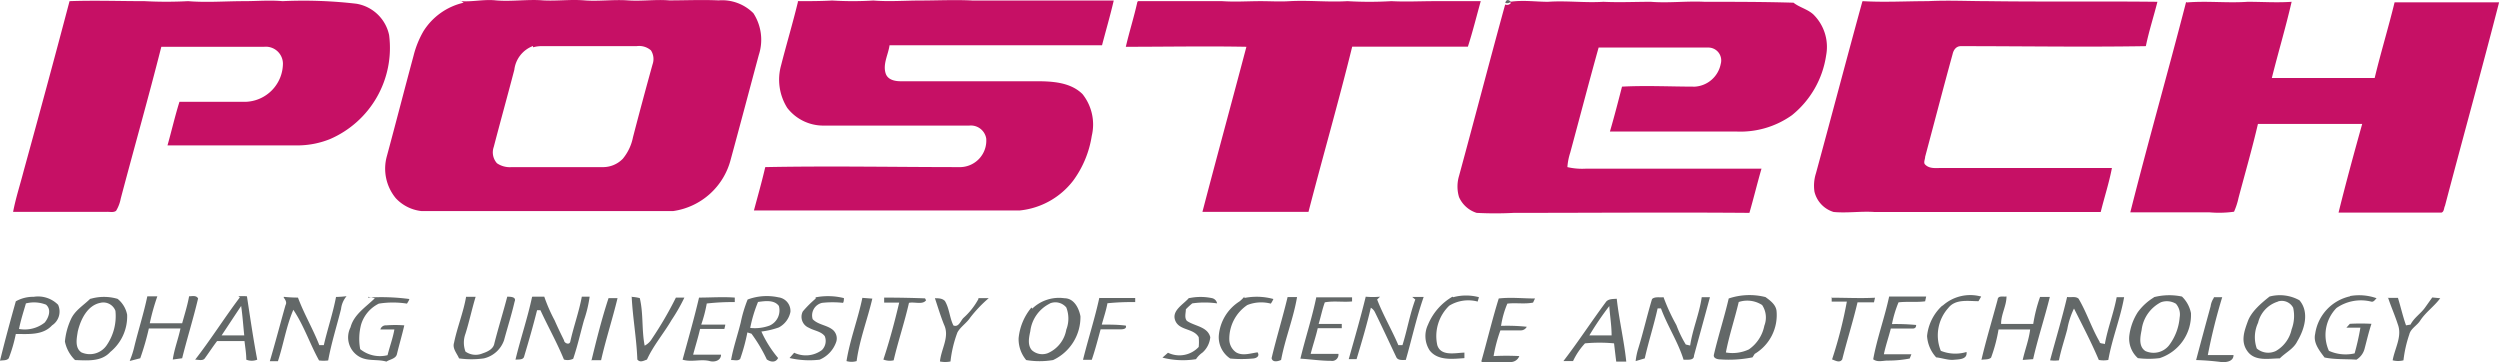
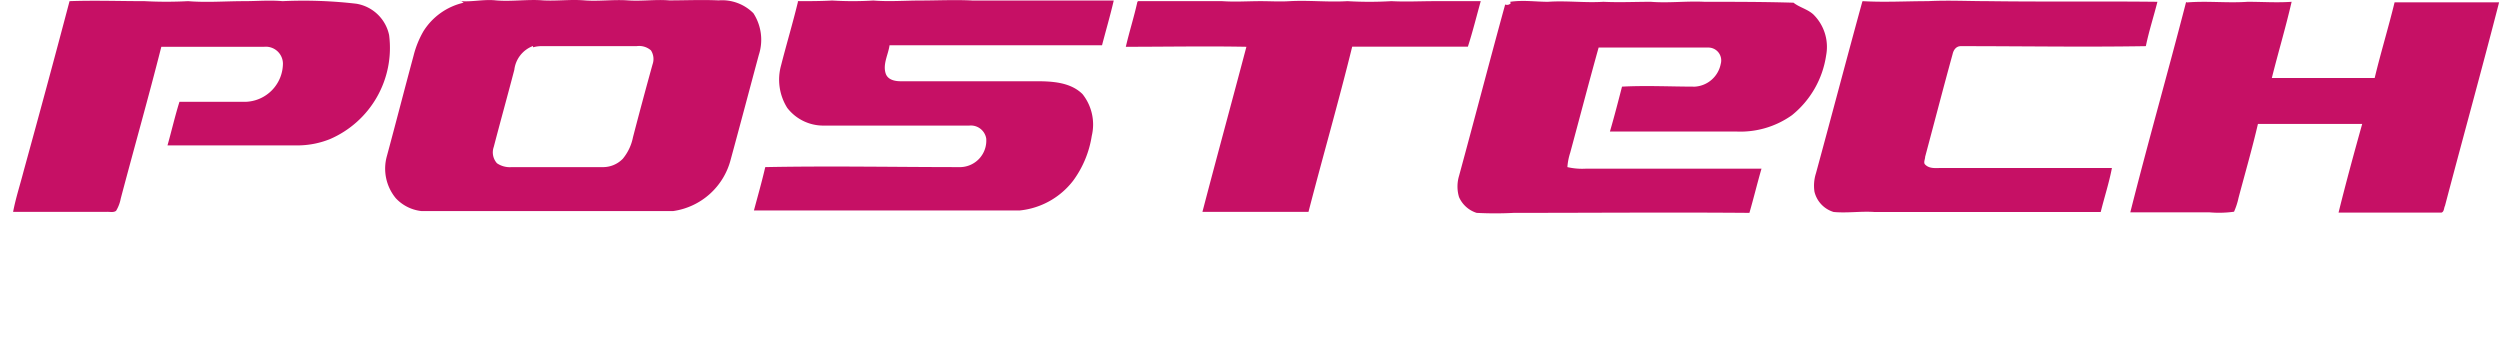
<svg xmlns="http://www.w3.org/2000/svg" id="Layer_1" data-name="Layer 1" width="194.48" height="28.17" viewBox="0 0 194.48 28.17">
  <defs>
    <style>.cls-1{fill:#c61065;}.cls-2{fill:#636868;}</style>
  </defs>
  <title>pohang-university-of-science-and-technology-logo-freelogovectors.net_</title>
  <path class="cls-1" d="M8.17,86c1.95-.07,3.89,0,5.84,0a31.76,31.76,0,0,0,3.38,0c1.45.12,2.9,0,4.35,0,1,0,2-.09,3,0a35.47,35.47,0,0,1,5.74.2,3.12,3.12,0,0,1,2.55,2.44,7.73,7.73,0,0,1-4.6,8.09,6.8,6.8,0,0,1-2.39.49c-3.41,0-6.83,0-10.25,0,.32-1.13.58-2.27.93-3.39,1.72,0,3.44,0,5.16,0a3,3,0,0,0,2.89-3,1.33,1.33,0,0,0-1.46-1.28c-2.66,0-5.31,0-8,0-1,3.95-2.12,7.88-3.16,11.82a2.82,2.82,0,0,1-.36.94c-.2.15-.47.07-.71.08-2.43,0-4.87,0-7.3,0,.2-1.06.54-2.09.81-3.14C5.81,94.82,7,90.44,8.17,86m30.43,0c.91.07,1.82-.16,2.73-.06,1.23.11,2.45-.1,3.68,0,1.07.06,2.14-.09,3.22,0s2.24-.08,3.36,0,2.15-.09,3.23,0c1.28,0,2.56-.06,3.84,0a3.44,3.44,0,0,1,2.71,1,3.8,3.8,0,0,1,.42,3.24c-.73,2.71-1.45,5.44-2.19,8.15a5.41,5.41,0,0,1-4.48,4H35.55a3.2,3.2,0,0,1-2-1,3.61,3.61,0,0,1-.69-3.29c.7-2.59,1.37-5.2,2.07-7.79a7.36,7.36,0,0,1,.77-1.91,5,5,0,0,1,3.13-2.22l-.26-.16m5.65,3.53a2.26,2.26,0,0,0-1.45,1.85c-.52,2-1.08,4-1.6,6a1.27,1.27,0,0,0,.25,1.27,1.77,1.77,0,0,0,1.14.3h7.07a2.14,2.14,0,0,0,1.58-.65A3.78,3.78,0,0,0,52,96.59c.49-1.89,1-3.78,1.52-5.66a1.25,1.25,0,0,0-.12-1.1,1.4,1.4,0,0,0-1.12-.33H45a2.5,2.5,0,0,0-.77.09M64.83,86c.89,0,1.78,0,2.67-.05a26.28,26.28,0,0,0,3.2,0c1.23.1,2.47,0,3.7,0s2.68-.07,4,0c3.69,0,7.37,0,11,0-.27,1.17-.61,2.32-.91,3.48-5.51,0-11,0-16.53,0-.1.73-.54,1.46-.3,2.2.17.51.76.61,1.22.6H83.38c1.25,0,2.66.08,3.59,1a3.8,3.8,0,0,1,.72,3.25,7.93,7.93,0,0,1-1.45,3.49l0,0a6,6,0,0,1-4.13,2.31q-10.35,0-20.7,0c.3-1.12.62-2.24.88-3.37,5.06-.1,10.13,0,15.19,0a2.06,2.06,0,0,0,2-2.23,1.21,1.21,0,0,0-1.32-1H66.84A3.54,3.54,0,0,1,64,94.3,4.13,4.13,0,0,1,63.52,91c.42-1.65.91-3.28,1.31-4.93M91.3,86c2.18,0,4.36,0,6.54,0,1,.07,2,0,3,0,.75,0,1.51.05,2.26,0,1.5-.08,3,.09,4.48,0A29.15,29.15,0,0,0,111,86c1.13.06,2.25,0,3.38,0s2.38,0,3.57,0c-.33,1.18-.62,2.36-1,3.54-3,0-6,0-9,0-1.06,4.3-2.29,8.56-3.4,12.85q-4.12,0-8.25,0c1.12-4.29,2.29-8.56,3.42-12.84-3.13-.06-6.25,0-9.38,0,.27-1.17.64-2.32.9-3.5m29,0c1-.15,2,0,2.94,0,1.43-.1,2.87.09,4.31,0,1.23.06,2.46,0,3.69,0,1.39.11,2.78-.07,4.18,0,2.3,0,4.61,0,6.92.07.47.37,1.09.5,1.54.91a3.54,3.54,0,0,1,1,3.18,7.35,7.35,0,0,1-2.66,4.66,6.91,6.91,0,0,1-4.37,1.27H128c.34-1.16.64-2.33.94-3.49,1.89-.1,3.79,0,5.68,0a2.19,2.19,0,0,0,2-1.77,1,1,0,0,0-1-1.27c-2.83,0-5.67,0-8.5,0-.76,2.72-1.47,5.45-2.21,8.18a4.73,4.73,0,0,0-.22,1.12,5.12,5.12,0,0,0,1.46.12c4.55,0,9.09,0,13.64,0-.33,1.14-.61,2.3-.94,3.44-6.11-.05-12.22,0-18.33,0a27.83,27.83,0,0,1-2.89,0,2.23,2.23,0,0,1-1.37-1.23,2.87,2.87,0,0,1,0-1.64c1.21-4.44,2.37-8.9,3.59-13.34a.39.39,0,0,0,.43-.09M147.66,86c1.69.1,3.39,0,5.09,0,1.55-.08,3.1,0,4.65,0,4.4.06,8.79,0,13.19.05-.29,1.15-.66,2.28-.9,3.45-4.79.08-9.6,0-14.39,0-.37,0-.57.3-.64.61-.73,2.65-1.42,5.31-2.14,8,0,.19-.15.46,0,.6.35.36.87.26,1.32.27,4.4,0,8.81,0,13.21,0-.22,1.16-.59,2.28-.87,3.42-5.87,0-11.75,0-17.63,0-1.05-.07-2.1.1-3.15,0a2.18,2.18,0,0,1-1.49-1.58,3.19,3.19,0,0,1,.12-1.44c1.21-4.44,2.38-8.89,3.6-13.33m25.26.05c1.57-.13,3.15.06,4.72-.05,1.14,0,2.28.08,3.42,0-.46,2-1.06,4-1.54,5.93,2.68,0,5.36,0,8,0,.48-2,1.07-3.92,1.55-5.89,2.71,0,5.42,0,8.13,0-1.36,5.29-2.82,10.55-4.21,15.83-.09.17-.06.47-.28.53-2.66,0-5.31,0-8,0,.57-2.31,1.2-4.61,1.84-6.9-2.7,0-5.41,0-8.11,0-.45,1.93-1,3.83-1.51,5.75a5.46,5.46,0,0,1-.35,1.08,8.51,8.51,0,0,1-1.89.05c-2.06,0-4.12,0-6.18,0,1.38-5.47,2.93-10.89,4.34-16.36Z" transform="translate(-2.76 -85.91)" />
-   <path class="cls-2" d="M119.86,86.13c.07-.25.22-.28.43-.09a.39.39,0,0,1-.43.09m-33.64,14,0,0,0,0M5.38,109a2.19,2.19,0,0,1,1.9.62,1.28,1.28,0,0,1-.47,1.6c-.72.79-1.86.67-2.82.67a11.35,11.35,0,0,1-.55,1.89c-.16.2-.45.14-.68.19.38-1.55.8-3.09,1.23-4.62A2.74,2.74,0,0,1,5.38,109m-.6.5c-.19.66-.41,1.32-.54,2a2.5,2.5,0,0,0,2-.5c.3-.37.55-1,.1-1.39a2.56,2.56,0,0,0-1.55-.1m5-.35a3.73,3.73,0,0,1,2.12,0,2.09,2.09,0,0,1,.74,1.23,3.56,3.56,0,0,1-1.31,2.9c-.7.78-1.81.66-2.74.63a2.78,2.78,0,0,1-.79-1.44,5.29,5.29,0,0,1,.47-1.74c.31-.69,1-1.09,1.51-1.6m.77.33c-1,.2-1.53,1.29-1.75,2.23-.08.52-.25,1.26.28,1.62a1.59,1.59,0,0,0,2-.6,4,4,0,0,0,.65-2.63,1,1,0,0,0-1.18-.62M24.84,109a10.14,10.14,0,0,0,1.1.06c.47,1.27,1.17,2.44,1.66,3.7l.35,0c.29-1.26.71-2.48.95-3.75a7.36,7.36,0,0,0,.82-.06,1.88,1.88,0,0,0-.43,1c-.33,1.32-.75,2.63-1,4a2.8,2.8,0,0,1-.71,0c-.71-1.28-1.17-2.7-2-3.94-.55,1.27-.76,2.67-1.2,4l-.63,0c.43-1.45.81-2.91,1.22-4.36.12-.21,0-.41-.14-.59m6.56,0a16.42,16.42,0,0,1,3.21.11c0,.09-.13.27-.18.36a7,7,0,0,0-2.19,0,2.67,2.67,0,0,0-1.38,1.63,4.4,4.4,0,0,0-.07,1.91,2.44,2.44,0,0,0,2.13.47c.16-.66.41-1.31.53-2l-1.09,0a.43.43,0,0,1,.45-.32,9.48,9.48,0,0,1,1.41,0c-.17.75-.39,1.48-.57,2.23-.08.37-.55.41-.82.59-.71-.21-1.48,0-2.14-.4a1.73,1.73,0,0,1-.65-2.27c.26-1,1.19-1.57,1.89-2.26L31.4,109m29.52.21a4.27,4.27,0,0,1,2.4-.17,1.07,1.07,0,0,1,.93,1.13,1.76,1.76,0,0,1-.9,1.21,6.26,6.26,0,0,1-1.36.32,8.72,8.72,0,0,0,1.3,2.06c-.19.38-.58.32-.88.11a11.86,11.86,0,0,0-1.19-2l-.32-.1a14.57,14.57,0,0,1-.56,2.06c-.18.19-.48.07-.71.09.18-1,.51-1.94.75-2.91a10.35,10.35,0,0,1,.54-1.8m.8.21a10.69,10.69,0,0,0-.6,2,3.32,3.32,0,0,0,1.5-.18,1.29,1.29,0,0,0,.73-1.53c-.37-.5-1.1-.38-1.63-.31m4.49-.36a5.1,5.1,0,0,1,2.2.06c0,.09,0,.27-.07.37a7.43,7.43,0,0,0-1.63,0,1,1,0,0,0-.73,1.27c.43.45,1.13.45,1.59.85a.88.88,0,0,1,.25.89,2.32,2.32,0,0,1-1.3,1.41,6.81,6.81,0,0,1-2.34-.13l.36-.41a2.1,2.1,0,0,0,2.16-.21,1,1,0,0,0,.22-1.08c-.29-.38-.83-.42-1.23-.65a.92.92,0,0,1-.48-1.27c.31-.37.66-.71,1-1m3.63-.06.78.06c-.38,1.63-1,3.2-1.22,4.86a1.41,1.41,0,0,1-.79,0c.27-1.67.89-3.25,1.23-4.9m9,0,.84,0a10.29,10.29,0,0,0-1.44,1.51c-.29.44-.76.72-1,1.16a9.31,9.31,0,0,0-.54,2.26,2.06,2.06,0,0,1-.82,0c.1-1,.77-1.91.32-2.86-.27-.67-.48-1.37-.71-2.06.26,0,.58,0,.78.22.35.59.36,1.31.66,1.9.41.16.55-.35.77-.58a5.45,5.45,0,0,0,1.19-1.51m4.17.78a3,3,0,0,1,2.5-.81c.75,0,1.13.77,1.25,1.4a3.69,3.69,0,0,1-2.13,3.41,6.37,6.37,0,0,1-2.09,0,2.54,2.54,0,0,1-.59-1.7A4.38,4.38,0,0,1,83,109.83m1.44-.31a2.76,2.76,0,0,0-1.53,2.15c-.1.48-.24,1.09.13,1.49a1.21,1.21,0,0,0,1.24.22,2.45,2.45,0,0,0,1.43-1.83,2.38,2.38,0,0,0,0-1.72,1.1,1.1,0,0,0-1.29-.31m10.86-.42a4.3,4.3,0,0,1,1.75,0,.51.51,0,0,1,.41.41,6.91,6.91,0,0,0-1.93,0,5.45,5.45,0,0,0-.5.46c0,.29-.13.65.08.9.6.42,1.61.44,1.82,1.27a1.82,1.82,0,0,1-.61,1.2,1.87,1.87,0,0,0-.5.51,6.38,6.38,0,0,1-2.61-.12l.43-.38a2.05,2.05,0,0,0,2.39-.45,3.87,3.87,0,0,0,0-.76c-.4-.71-1.5-.5-1.82-1.28s.62-1.26,1.06-1.77m4.31,0a4.92,4.92,0,0,1,2.26.08,2.08,2.08,0,0,1-.2.36,2.93,2.93,0,0,0-1.83.11,3.17,3.17,0,0,0-1.4,2.68,1.24,1.24,0,0,0,.53,1c.51.3,1.12.07,1.67,0,.2.31-.12.47-.37.48a9.4,9.4,0,0,1-1.76,0,2,2,0,0,1-.89-1.74,3.48,3.48,0,0,1,1.61-2.7,2.65,2.65,0,0,0,.38-.37m9.44,0a6,6,0,0,0,1.12,0l-.23.22c.47,1.22,1.14,2.35,1.65,3.55h.32c.37-1.17.57-2.4,1-3.55l-.24-.2.89,0c-.56,1.6-.92,3.27-1.39,4.9-.25,0-.63.06-.75-.24-.55-1.16-1.09-2.33-1.66-3.49a.82.82,0,0,0-.31-.33c-.32,1.36-.72,2.7-1.11,4h-.61c.46-1.63.93-3.25,1.33-4.89m6.8.07a3.85,3.85,0,0,1,2,0l-.1.34a2.83,2.83,0,0,0-2.21.32,3.28,3.28,0,0,0-.93,3.07c.28.89,1.4.6,2.11.58,0,.11,0,.32,0,.43-.9.06-2.08.22-2.71-.61a2.05,2.05,0,0,1-.12-2,4.5,4.5,0,0,1,1.9-2.17m21.49.14a5.07,5.07,0,0,1,2.86-.11c.37.27.8.58.86,1.07a3.51,3.51,0,0,1-1.7,3.35l-.17.27a9.36,9.36,0,0,1-2.48.16c-.23,0-.6-.08-.52-.38.34-1.46.81-2.9,1.15-4.36m.78.27c-.31,1.32-.75,2.61-1,3.93a3,3,0,0,0,1.79-.24,2.91,2.91,0,0,0,1.2-1.84,1.75,1.75,0,0,0-.17-1.61,2.12,2.12,0,0,0-1.81-.24m15.85.29a3.21,3.21,0,0,1,3-.71l-.21.36c-.8,0-1.79-.19-2.35.53a3.19,3.19,0,0,0-.58,3.33,3,3,0,0,0,2,.09c.08.59-.58.57-1,.61s-.9-.14-1.36-.19a2.7,2.7,0,0,1-.71-1.66,3.7,3.7,0,0,1,1.18-2.36m16.46-.66a4.77,4.77,0,0,1,2.19-.05,2.45,2.45,0,0,1,.7,1.29,3.53,3.53,0,0,1-2.44,3.5,6.82,6.82,0,0,1-1.69,0,2.05,2.05,0,0,1-.67-1.72,4.38,4.38,0,0,1,.66-1.85,4.3,4.3,0,0,1,1.25-1.15m.56.37a2.8,2.8,0,0,0-1.51,2.17c-.11.53-.25,1.28.3,1.63a1.54,1.54,0,0,0,1.83-.44,4.17,4.17,0,0,0,.83-2.18,1.26,1.26,0,0,0-.29-1.06,1.36,1.36,0,0,0-1.16-.12m8.44-.44a3.13,3.13,0,0,1,2.33.29c.79.93.39,2.26-.17,3.19-.29.6-.91.87-1.36,1.33-.83,0-1.9.25-2.49-.52s-.27-1.61,0-2.36,1-1.38,1.69-1.93m.66.39a2.27,2.27,0,0,0-1.55,1.65,2.65,2.65,0,0,0-.1,2,1.37,1.37,0,0,0,1.49.19,2.55,2.55,0,0,0,1.22-1.68,2.93,2.93,0,0,0,.12-1.68,1,1,0,0,0-1.18-.49m5.6-.42a4.06,4.06,0,0,1,2.07.17c-.13.12-.23.32-.43.26a3.33,3.33,0,0,0-2.69.5,3,3,0,0,0-.59,3.33,3.15,3.15,0,0,0,2,.2,19.14,19.14,0,0,0,.45-2c-.37,0-.73,0-1.09,0l.27-.3a15.7,15.7,0,0,1,1.68,0c-.21.63-.36,1.28-.53,1.92a1.41,1.41,0,0,1-.64.87c-.83-.06-1.66,0-2.48-.17-.39-.53-.89-1.12-.73-1.83a3.5,3.5,0,0,1,2.72-2.93m-171.33,0h.75a17.25,17.25,0,0,0-.59,2.1c.84,0,1.68,0,2.52,0,.19-.69.41-1.38.54-2.1.23,0,.56-.1.7.17-.37,1.56-.85,3.09-1.24,4.65l-.73.1c.12-.83.43-1.61.6-2.42-.82,0-1.64,0-2.46,0a20.52,20.52,0,0,1-.67,2.32l-.77.2h-.05a6.7,6.7,0,0,0,.37-1.15c.32-1.3.73-2.57,1-3.87m7.08,0a3.77,3.77,0,0,1,.67,0c.25,1.64.49,3.3.8,4.93a1.14,1.14,0,0,1-.85,0c0-.49-.09-1-.14-1.45H19.65c-.33.43-.62.88-.94,1.32-.16.26-.52.12-.77.13,1.22-1.57,2.28-3.26,3.48-4.85M20,112c.59,0,1.17,0,1.76,0-.08-.76-.13-1.53-.24-2.29-.51.76-1,1.51-1.52,2.29m19-3,.76,0c-.29.95-.49,1.92-.79,2.87a2,2,0,0,0,0,1.39,1.37,1.37,0,0,0,1.33.14c.39-.13.85-.34.92-.79.31-1.21.68-2.4,1-3.62.23,0,.74,0,.57.39-.23,1-.55,2-.82,3a2.19,2.19,0,0,1-1.57,1.41,6.93,6.93,0,0,1-1.93,0c-.16-.39-.53-.76-.39-1.21.25-1.22.73-2.37.94-3.59m5.16,0,.92,0a12.65,12.65,0,0,0,.81,1.85c.23.53.46,1,.73,1.55,0,.2.4.39.48.11.26-1.18.68-2.32.9-3.51h.61a9.75,9.75,0,0,1-.44,1.83c-.28,1-.5,2-.84,3a1,1,0,0,1-.72.06c-.54-1.32-1.24-2.56-1.83-3.84l-.26,0c-.3,1.2-.64,2.38-1,3.58-.06.31-.44.24-.68.27.39-1.63.94-3.23,1.29-4.88M48.76,114c.4-1.64.81-3.29,1.34-4.9l.7,0c-.39,1.62-.91,3.2-1.28,4.83l-.76,0M51.83,109a3.28,3.28,0,0,1,.7.1c.29,1.21.14,2.48.38,3.7a1.43,1.43,0,0,0,.56-.53,27.94,27.94,0,0,0,1.87-3.21H56a14,14,0,0,1-1,1.75c-.58,1-1.43,2-1.91,3.07-.26.09-.53.26-.75,0-.06-1.64-.36-3.25-.44-4.89m5.22.07c.93,0,1.87-.07,2.8,0l0,.35a17.69,17.69,0,0,0-2.18.11,10.42,10.42,0,0,1-.43,1.64c.62,0,1.24,0,1.87,0,0,.08-.05.25-.07.34-.63,0-1.26,0-1.89,0-.15.66-.36,1.32-.54,2h2.17c0,.47-.53.61-.91.49-.69-.16-1.39.11-2.08-.1.44-1.61.9-3.21,1.28-4.83m14.4,0q1.59,0,3.18.06l.08.15c-.27.37-.91.1-1.33.2-.34,1.51-.85,3-1.19,4.47a1.37,1.37,0,0,1-.8-.06c.48-1.45.88-2.94,1.23-4.43-.39,0-.78,0-1.17,0v-.36m16.74,0c.93,0,1.86,0,2.79,0,0,.08,0,.24,0,.32a19.4,19.4,0,0,0-2.16.09c-.1.56-.29,1.11-.44,1.66.63,0,1.26,0,1.87.08.09.26-.23.29-.41.29-.52,0-1,0-1.55,0-.22.79-.42,1.59-.69,2.37h-.68c.4-1.63.93-3.24,1.28-4.88m14.63,0,.74,0c-.28,1.66-.93,3.23-1.24,4.89-.23.11-.67.22-.74-.14.38-1.59.86-3.15,1.24-4.73m2.23,0c.93,0,1.86,0,2.79,0v.32c-.7.07-1.42-.06-2.12.07-.2.55-.31,1.12-.48,1.68.6,0,1.2,0,1.8,0,0,.09,0,.25,0,.33-.62,0-1.25,0-1.87,0-.15.67-.38,1.33-.55,2h2.16a.49.49,0,0,1-.57.54c-.8,0-1.59-.12-2.39-.17.39-1.62.92-3.21,1.25-4.84M118,114c.46-1.62.85-3.26,1.35-4.87.93-.11,1.88,0,2.82,0l-.15.32c-.67.13-1.35,0-2,.08a7.16,7.16,0,0,0-.49,1.73,14.27,14.27,0,0,1,2,.07.52.52,0,0,1-.5.28c-.52,0-1,0-1.55,0a11.56,11.56,0,0,0-.53,2,19.65,19.65,0,0,1,2,0,.72.72,0,0,1-.76.46,17.31,17.31,0,0,1-2.16,0m9.63-4.63c.19-.3.56-.26.87-.29.18,1.64.57,3.25.74,4.89h-.78c-.06-.47-.12-1-.17-1.42a12.17,12.17,0,0,0-2.26,0,5.32,5.32,0,0,0-.93,1.38l-.75,0c1.14-1.48,2.16-3.05,3.28-4.56M126.4,112c.57,0,1.15,0,1.73,0,0-.76-.13-1.52-.18-2.28A23.17,23.17,0,0,0,126.4,112m4.9-2.85c.24-.18.59-.08.87-.12a14.93,14.93,0,0,0,1,2.17,8.75,8.75,0,0,0,.73,1.51l.34.08c.19-1.28.72-2.48.9-3.76.21,0,.43,0,.64,0-.41,1.52-.82,3-1.24,4.54,0,.42-.52.3-.81.33-.43-1.39-1.25-2.62-1.76-4h-.26c-.29,1.31-.71,2.59-1,3.89L130,114a5.23,5.23,0,0,1,.21-1c.39-1.26.68-2.55,1.06-3.81m14-.12c1.12,0,2.23.06,3.35,0l-.08.36c-.42,0-.85,0-1.28,0-.35,1.49-.83,3-1.19,4.44-.2.3-.53.09-.79,0a33.74,33.74,0,0,0,1.15-4.5h-1.18c0-.1,0-.29,0-.39m4.47,0c1,0,1.92,0,2.88,0l-.08.37c-.69.09-1.39,0-2.07.08a8.91,8.91,0,0,0-.51,1.69,16.79,16.79,0,0,1,1.88.07c0,.18-.07.27-.26.28-.57,0-1.14,0-1.71,0-.17.67-.4,1.32-.54,2,.71,0,1.43,0,2.14,0l-.13.33a8.85,8.85,0,0,1-1.71.16c-.38,0-.79.15-1.13-.1.3-1.65.89-3.24,1.24-4.88m8.44.22c.05-.33.46-.18.69-.23,0,.73-.43,1.4-.42,2.14.83,0,1.66,0,2.5,0a11.75,11.75,0,0,1,.53-2.1l.76,0c-.4,1.62-.93,3.21-1.3,4.84l-.81.06c.18-.8.48-1.56.58-2.37-.82,0-1.64,0-2.46,0a12,12,0,0,1-.58,2.19c-.2.18-.5.12-.75.17.37-1.57.84-3.12,1.26-4.68m5.4-.21c.29.06.67-.08.9.14.63,1.07,1,2.25,1.63,3.34,0,.17.27.12.41.19.22-1.24.69-2.41.92-3.65h.58c-.29,1.65-.94,3.22-1.23,4.88a2,2,0,0,1-.74,0c-.58-1.37-1.27-2.69-1.93-4a6.12,6.12,0,0,0-.52,1.6c-.21.81-.49,1.61-.65,2.43a2.66,2.66,0,0,1-.69,0c.44-1.64.93-3.26,1.32-4.91m11.42,0c.21,0,.43,0,.65,0a44.14,44.14,0,0,0-1.12,4.5c.67,0,1.35,0,2,0,0,.49-.54.57-.91.55a19.41,19.41,0,0,0-2-.16c.37-1.4.75-2.8,1.13-4.19a1.52,1.52,0,0,1,.25-.65m13.54,0h.78c.22.71.38,1.44.63,2.14l.35-.06c.27-.53.78-.84,1.12-1.31l.57-.8.62.06c-.47.64-1.14,1.09-1.57,1.76-.25.38-.73.6-.84,1.07a9.54,9.54,0,0,0-.45,2,1.71,1.71,0,0,1-.84,0c.16-.93.76-1.86.4-2.8-.23-.72-.54-1.4-.77-2.11Z" transform="translate(-2.76 -85.91)" />
</svg>